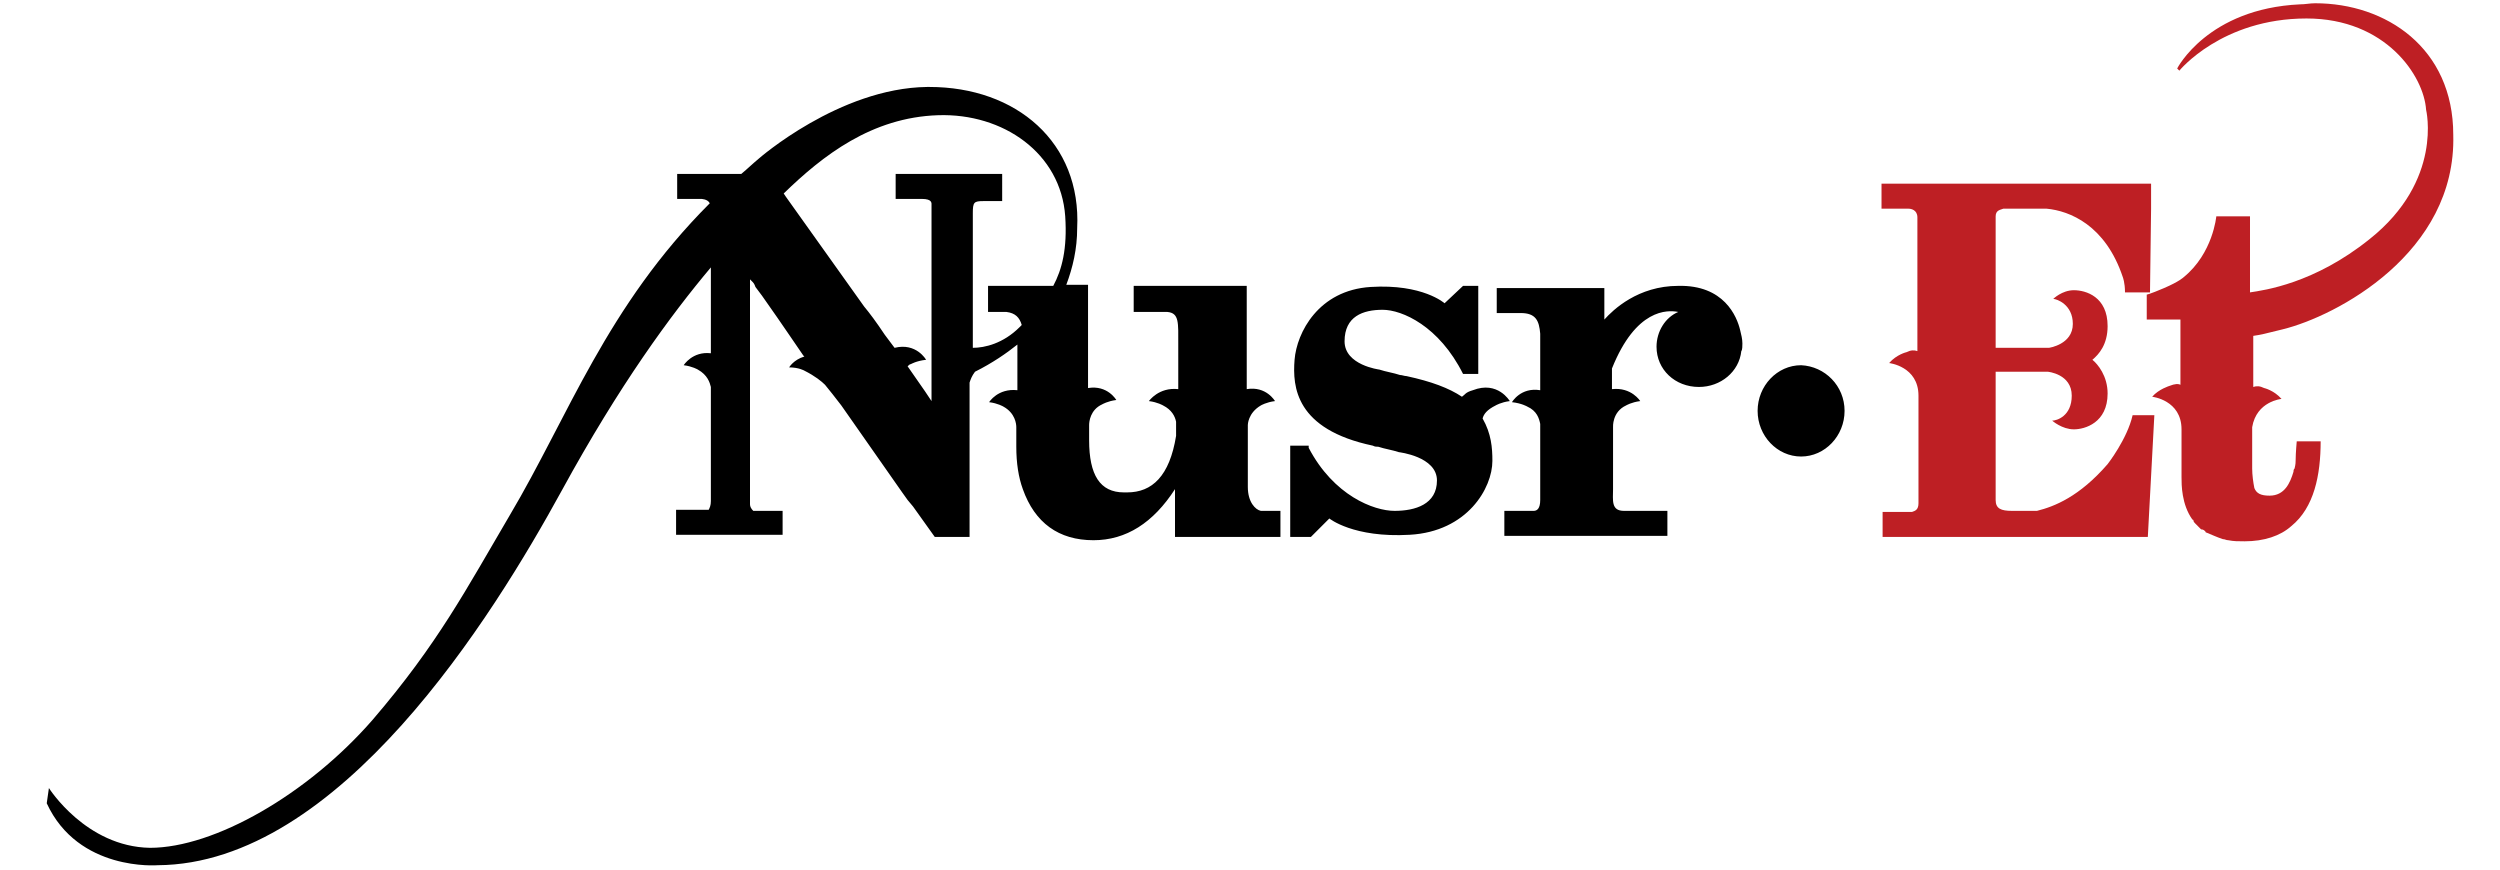
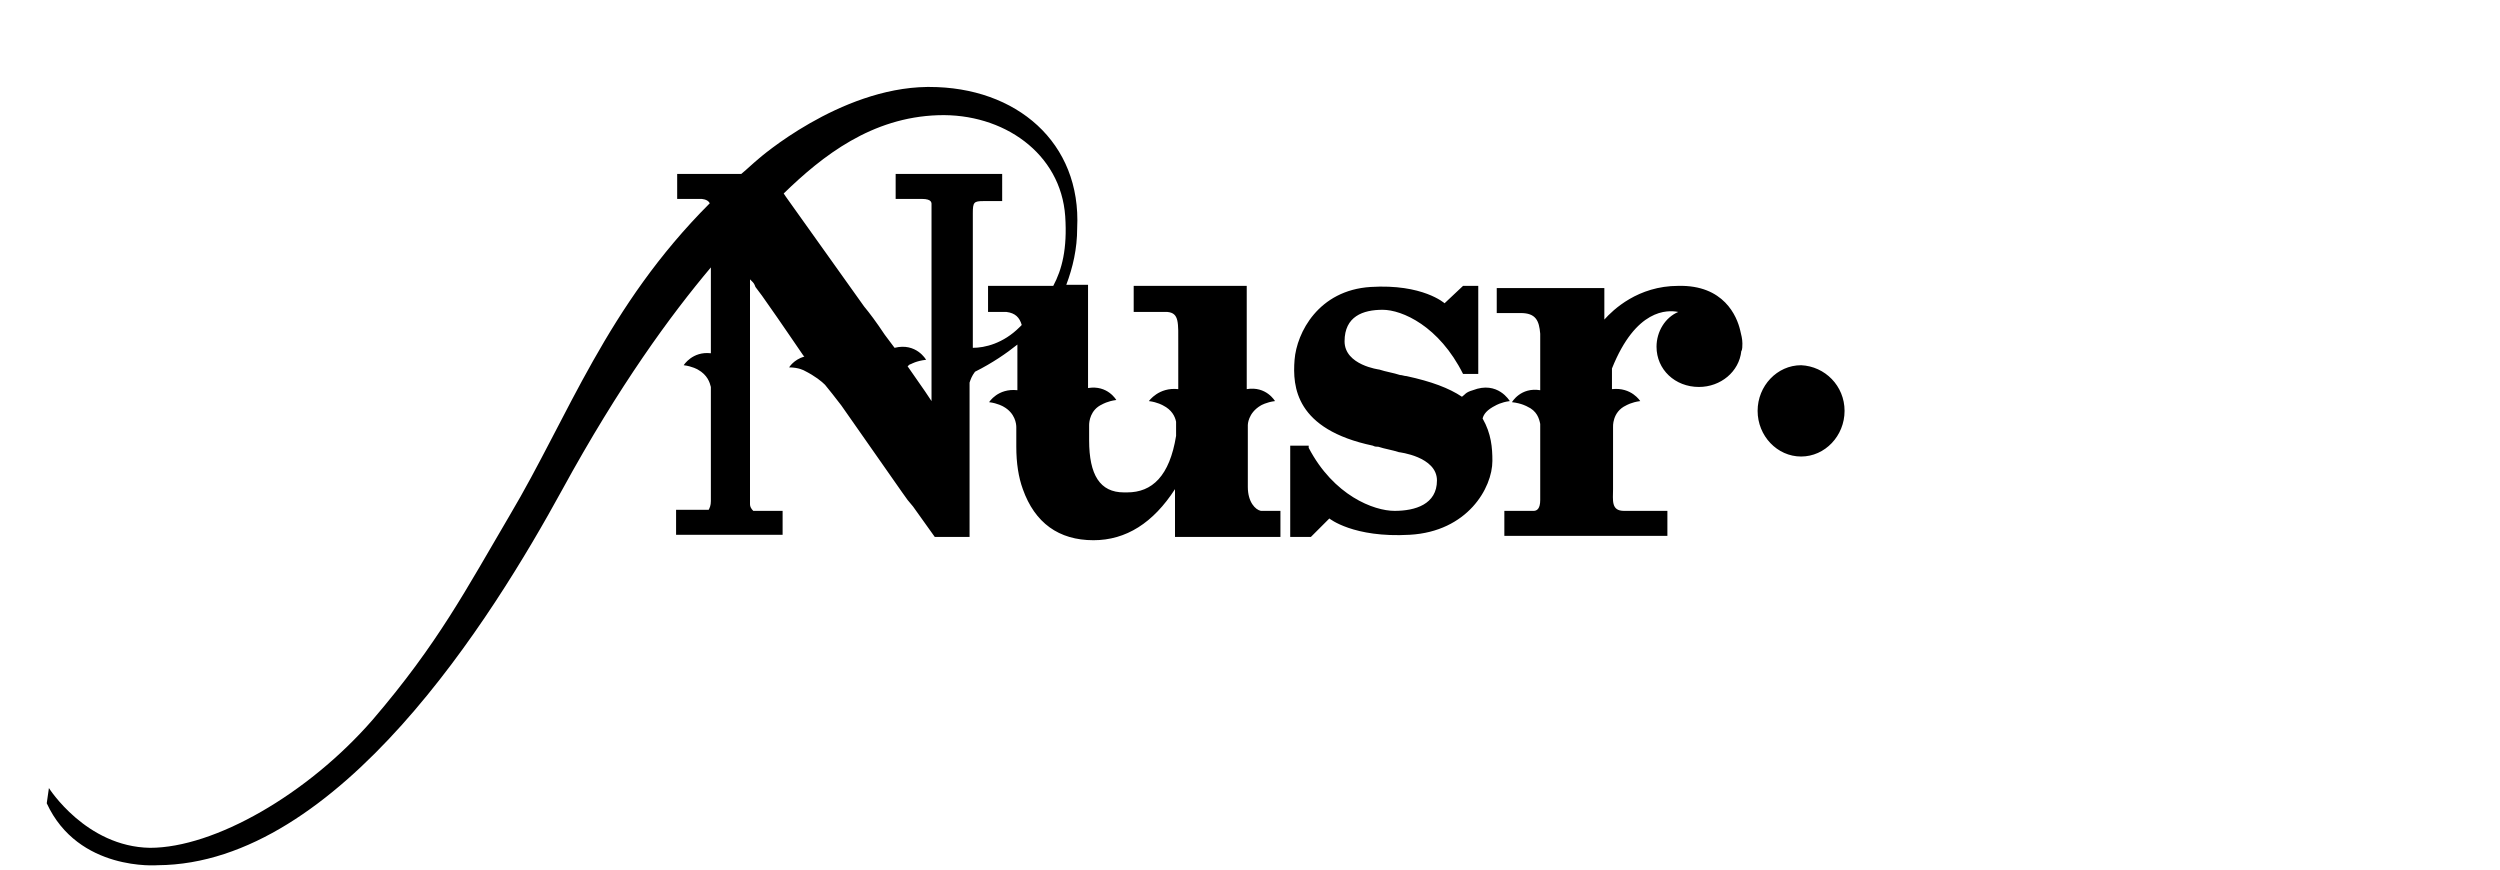
<svg xmlns="http://www.w3.org/2000/svg" version="1.1" id="Layer_1" x="0px" y="0px" width="230px" height="80px" viewBox="0 0 230 80" style="enable-background:new 0 0 230 80;" xml:space="preserve">
  <style type="text/css">
	.st0{fill:#000000;}
	.st1{fill:#BE1F24;}
</style>
  <g id="LOGO">
    <path class="st0" d="M114.8,44.8v-1.4l0,0v-4.3c0,0,0-1.1,1.2-1.8c0,0,0.5-0.3,1.3-0.4c0,0-0.8-1.4-2.6-1.1v-9.5h-10.4v2.4h3.1   c1.1,0.1,1,1,1,3V34l0,0v1.8c-1.8-0.2-2.7,1.1-2.7,1.1c0.8,0.1,1.3,0.4,1.3,0.4c0.8,0.4,1.1,1,1.2,1.5v1l0,0v0.3   c-0.6,3.7-2.2,5.2-4.5,5.2h-0.3c-2.2,0-3.2-1.6-3.2-4.8v-1.4c0-0.3,0.1-1.4,1.2-1.9c0,0,0.5-0.3,1.3-0.4c0,0-0.8-1.4-2.6-1.1v-7.1   l0,0v-2.4h-2c0.6-1.6,1-3.3,1-5.2c0.4-7.9-5.6-13-13.6-13h-0.2c-8.1,0.1-15.5,6.6-15.5,6.6c-0.6,0.5-1,0.9-1.6,1.4h-5.9v2.3h2.2   l0,0c0,0,0.6,0,0.8,0.4c-9.5,9.5-13,19.6-18.4,28.7c-4,6.8-6.6,11.8-12.6,18.8C28.3,73.1,19.7,78,13.8,78c-5.9-0.1-9.3-5.5-9.3-5.5   l-0.2,1.4c2.9,6.3,10.2,5.7,10.2,5.7c16.7-0.1,30.8-22.8,37.2-34.5c5.3-9.7,10-16.1,13.7-20.5v7.9c-1.7-0.2-2.5,1.1-2.5,1.1   c0.8,0.1,1.3,0.4,1.3,0.4c0.9,0.5,1.1,1.2,1.2,1.6v2.1l0,0v8.4c0,0.4-0.1,0.6-0.2,0.8h-3v2.3H72V47h-2.7c-0.2-0.2-0.3-0.4-0.3-0.6   V26.9l0,0v-1c0-0.1,0-0.2,0-0.2l0,0l0.2,0.2c0.1,0.1,0.2,0.2,0.3,0.5l0.6,0.8l0,0l1.4,2l0,0l1.1,1.6l1.3,1.9l0.1,0.1   c-1,0.3-1.4,1-1.4,1c0.9,0,1.4,0.3,1.4,0.3c1,0.5,1.6,1,1.9,1.3c0.4,0.5,0.9,1.1,1.5,1.9l5.6,8l0.5,0.7l0.5,0.6l2,2.8h3.2V35.8   v-0.6c0.1-0.3,0.2-0.6,0.5-1c1.6-0.8,2.9-1.7,3.9-2.5v3.8l0,0v0.4C91.8,35.7,91,37,91,37c0.8,0.1,1.3,0.4,1.3,0.4   c1.1,0.6,1.2,1.6,1.2,1.9v1.8l0,0c0,1.5,0.2,2.8,0.6,3.9c1.1,3.1,3.3,4.7,6.5,4.7c3,0,5.5-1.6,7.5-4.7v2l0,0v2.4h9.7V47H116   C115.5,46.9,114.8,46.2,114.8,44.8z M96.9,26.3h-6v2.4h1.7c0.8,0.1,1.2,0.5,1.4,1.2c0,0-0.1,0.1-0.2,0.2c-1.5,1.5-3.2,1.9-4.3,1.9   v-6.7l0,0v-2.4l0,0l0,0v-1.4l0,0V21l0,0v-1.4c0-1,0.1-1.1,1-1.1h1.7V16h-9.8v2.3h2.4c1,0,0.9,0.4,0.9,0.6v3.2l0,0v1.6l0,0v0.9l0,0   V25l0,0v1.2l0,0v1.2l0,0v1l0,0v6.8l0,0v0.7l0,0v1l0,0L85.1,36l0,0l0,0l-1.6-2.3c0.1-0.1,0.2-0.2,0.3-0.2c0,0,0.5-0.3,1.4-0.4   c0,0-0.9-1.6-2.9-1.1l-0.9-1.2c-0.8-1.2-1.4-2-1.9-2.6l-7.2-10.1l-0.2-0.3c3.6-3.5,8.1-7,14.2-7.2c6-0.2,11.3,3.5,11.7,9.3   C98.2,22.9,97.7,24.8,96.9,26.3z M160.1,30.4c0.1,0.4,0.2,0.8,0.2,1.2c0,0.2,0,0.6-0.1,0.7c-0.2,1.9-1.9,3.3-3.9,3.3   c-2.2,0-3.9-1.6-3.9-3.7c0-1.4,0.8-2.7,2-3.2c-1-0.2-3.9-0.3-6.1,5.2v1.9c1.8-0.2,2.6,1.1,2.6,1.1c-0.8,0.1-1.3,0.4-1.3,0.4   c-1.3,0.6-1.2,2-1.2,2l0,0v0.9l0,0v2.3V45c0,1-0.2,2,1,2h4v2.3h-15V47h2.7c0.3,0,0.6-0.2,0.6-1v-7c-0.1-0.5-0.3-1.2-1.2-1.6   c0,0-0.5-0.3-1.4-0.4c0,0,0.8-1.4,2.6-1.1v-5.2c-0.1-1.2-0.4-1.9-1.8-1.9h-2.2v-2.3h2.5h0.8h3.1h3.5v2.9c0.8-0.9,3.1-3.1,6.8-3.1   C158.6,26.2,159.8,29.1,160.1,30.4z M136.4,38.5c0.8,1.4,0.9,2.7,0.9,3.9c0,2.5-2.3,6.5-7.6,6.8c-5.2,0.3-7.4-1.5-7.4-1.5l-1.7,1.7   h-1.9V41h1.7v0.2c2.3,4.4,6,5.8,7.9,5.8s3.9-0.6,3.9-2.8s-3.5-2.6-3.5-2.6c-0.6-0.2-1.3-0.3-1.9-0.5c-0.2,0-0.3,0-0.5-0.1   c-7.1-1.5-7.4-5.4-7.2-7.9s2.2-6.4,7-6.7c4.8-0.3,6.8,1.5,6.8,1.5l1.7-1.6h1.4v8.1h-1.4c-2.2-4.4-5.6-5.9-7.4-5.9   c-1.8,0-3.5,0.6-3.5,2.9c0,2.2,3.2,2.6,3.2,2.6c0.6,0.2,1.3,0.3,1.9,0.5c0.2,0,0.4,0.1,0.6,0.1c2.3,0.5,3.9,1.1,5.1,1.9   c0.3-0.2,0.3-0.4,1-0.6c2.3-0.9,3.4,1,3.4,1c-0.8,0.1-1.3,0.4-1.3,0.4C136.8,37.7,136.5,38.1,136.4,38.5z M169.7,37.8   c0,2.3-1.8,4.2-4,4.2s-4-1.9-4-4.2s1.8-4.2,4-4.2C167.9,33.7,169.7,35.5,169.7,37.8z" />
-     <path class="st1" d="M210,30.3c-1.6,0.4-2,0.5-2.7,0.6v4.6v0.1c0.3-0.1,0.6-0.1,1,0.1c0,0,0.9,0.2,1.6,1c0,0-2.3,0.2-2.7,2.6l0,0   l0,0v3.8c0,0.6,0.1,1.3,0.2,1.8c0.2,0.5,0.6,0.7,1.4,0.7c1.4,0,1.9-1.2,2.2-2.2c0-0.1,0-0.2,0.1-0.3c0.1-0.4,0.1-0.6,0.1-0.8   c0-0.6,0.1-1.7,0.1-1.7h2.2c0,3.1-0.6,6.1-2.7,7.8c-1,0.9-2.5,1.4-4.3,1.4c-0.6,0-1,0-1.5-0.1c-0.2,0-0.3-0.1-0.5-0.1l0,0   c-0.6-0.2-1-0.4-1.5-0.6c0,0-0.1,0-0.1-0.1c-0.1-0.1-0.2-0.2-0.4-0.2l-0.1-0.1c-0.1-0.1-0.2-0.2-0.2-0.2s-0.1-0.1-0.2-0.2   c-0.1-0.1-0.2-0.2-0.2-0.3c0,0,0-0.1-0.1-0.1c-1-1.4-1-3.2-1-3.9c0-0.2,0-0.3,0-0.6v-2.7v-0.2v-0.9c0-2.7-2.7-3-2.7-3   c0.6-0.7,1.6-1,1.6-1c0.5-0.2,0.8-0.2,1-0.1v-0.1l0,0v-5.9h-3.1v-2.3c0,0,0.2,0,1.6-0.6s1.8-1,1.8-1c2.7-2.2,3-5.6,3-5.6h3.1v0.3   v-0.1v0.2l0,0v5.9v0.5v0.2c1.3-0.2,5.9-0.8,11-4.9c6.8-5.4,5.2-11.9,5.2-11.9c-0.2-3.1-3.7-8.4-11-8.4c-7.8,0-11.7,4.8-11.7,4.8   l-0.2-0.2c0,0,2.8-5.5,11.3-5.9c0.5,0,0.9-0.1,1.4-0.1c6.5,0,12.7,4.1,12.7,12.1C226,23.3,214.9,29.1,210,30.3z M207.3,20.3   L207.3,20.3L207.3,20.3L207.3,20.3z M193.9,42.7c-2.6,3-4.9,3.9-6.5,4.3c-0.1,0-0.2,0-0.3,0h-2c-1,0-1.5-0.2-1.5-1V34.2h4.8   c0,0,2.2,0.2,2.2,2.2c0,1.9-1.4,2.3-1.8,2.3c0,0,0.9,0.8,2,0.8c1,0,3.1-0.6,3.1-3.3c0-1.6-0.9-2.7-1.4-3.1c0.6-0.5,1.4-1.4,1.4-3.1   c0-2.7-2-3.3-3.1-3.3s-1.9,0.8-1.9,0.8c0.3,0,1.8,0.5,1.8,2.3c0,1.9-2.2,2.2-2.2,2.2h-3.9l0,0h-1V19.9c0-0.6,0.5-0.6,0.7-0.7h4   c2.1,0.2,5.4,1.5,7,6.3c0,0,0.2,0.5,0.2,1.4h2.3l0.1-7.7l0,0v-2.3h-24.8v2.3h2.5c0.2,0,0.8,0.1,0.8,0.8v12.3   c-0.3-0.1-0.6-0.1-1,0.1c0,0-0.9,0.2-1.6,1c0,0,2.7,0.3,2.7,3v9.9c0,0.6-0.3,0.7-0.6,0.8h-2.7v2.3h24.4l0.6-11.2h-2   C195.7,40.4,193.9,42.7,193.9,42.7z" />
  </g>
</svg>